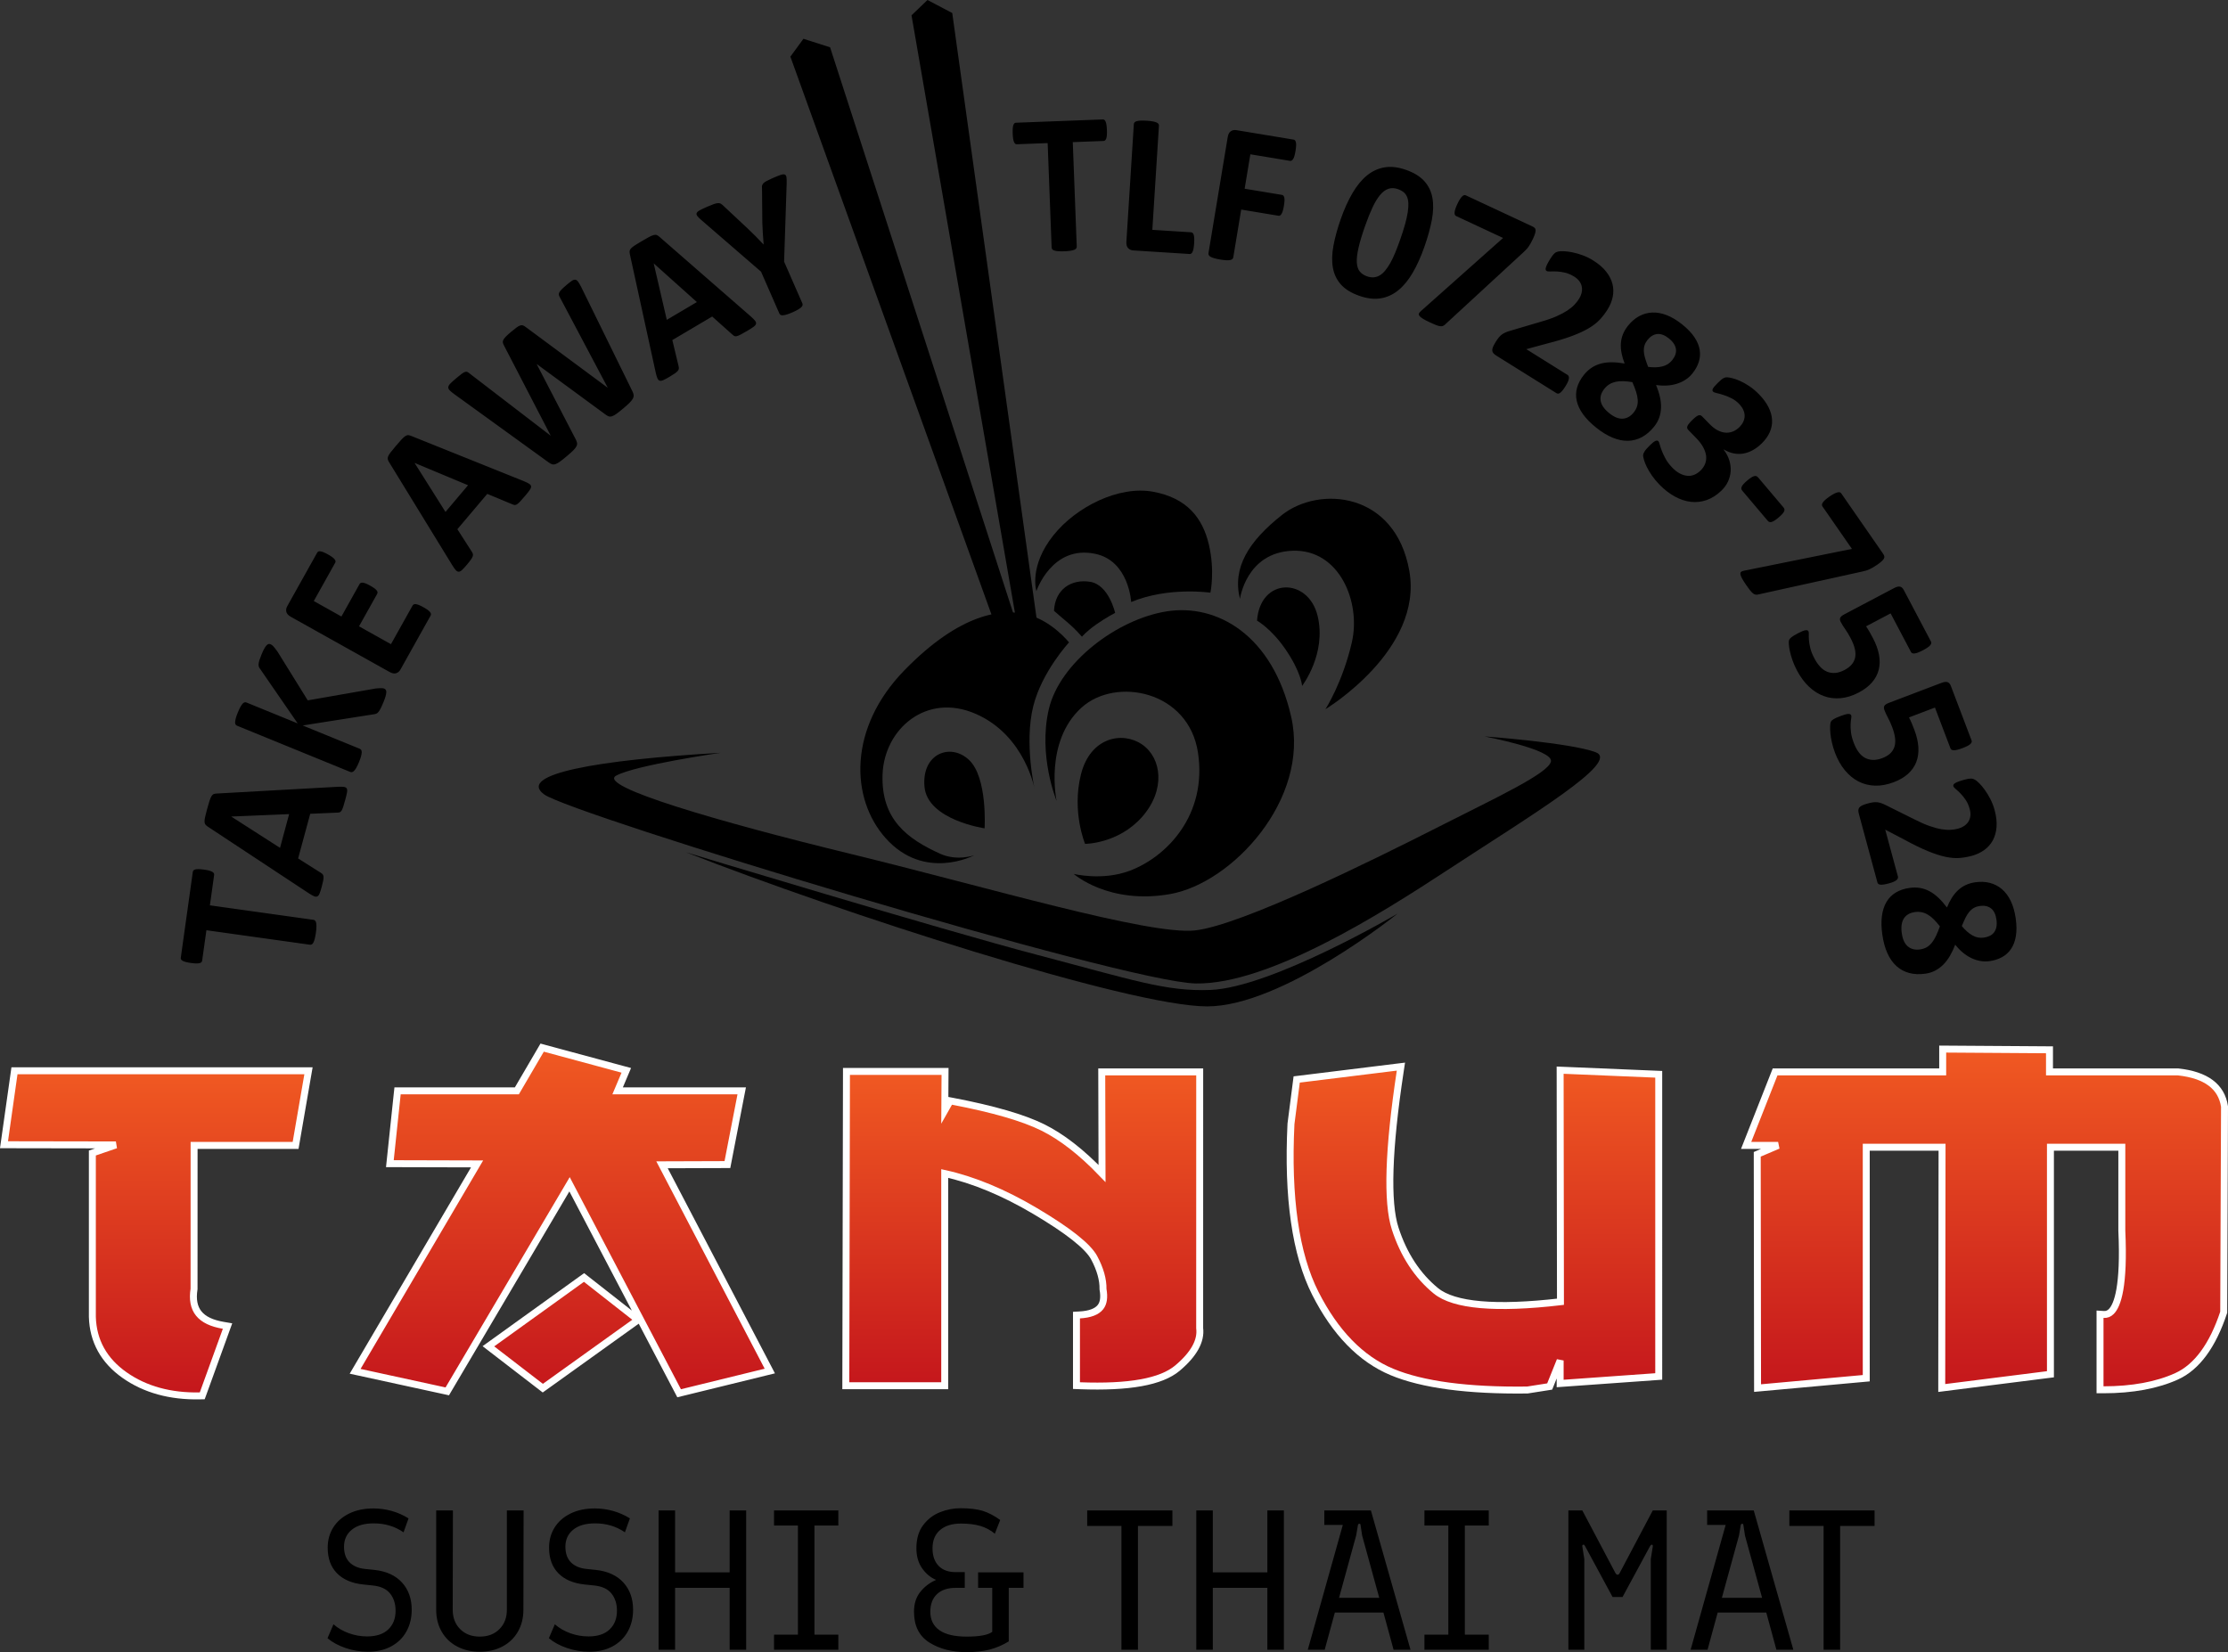
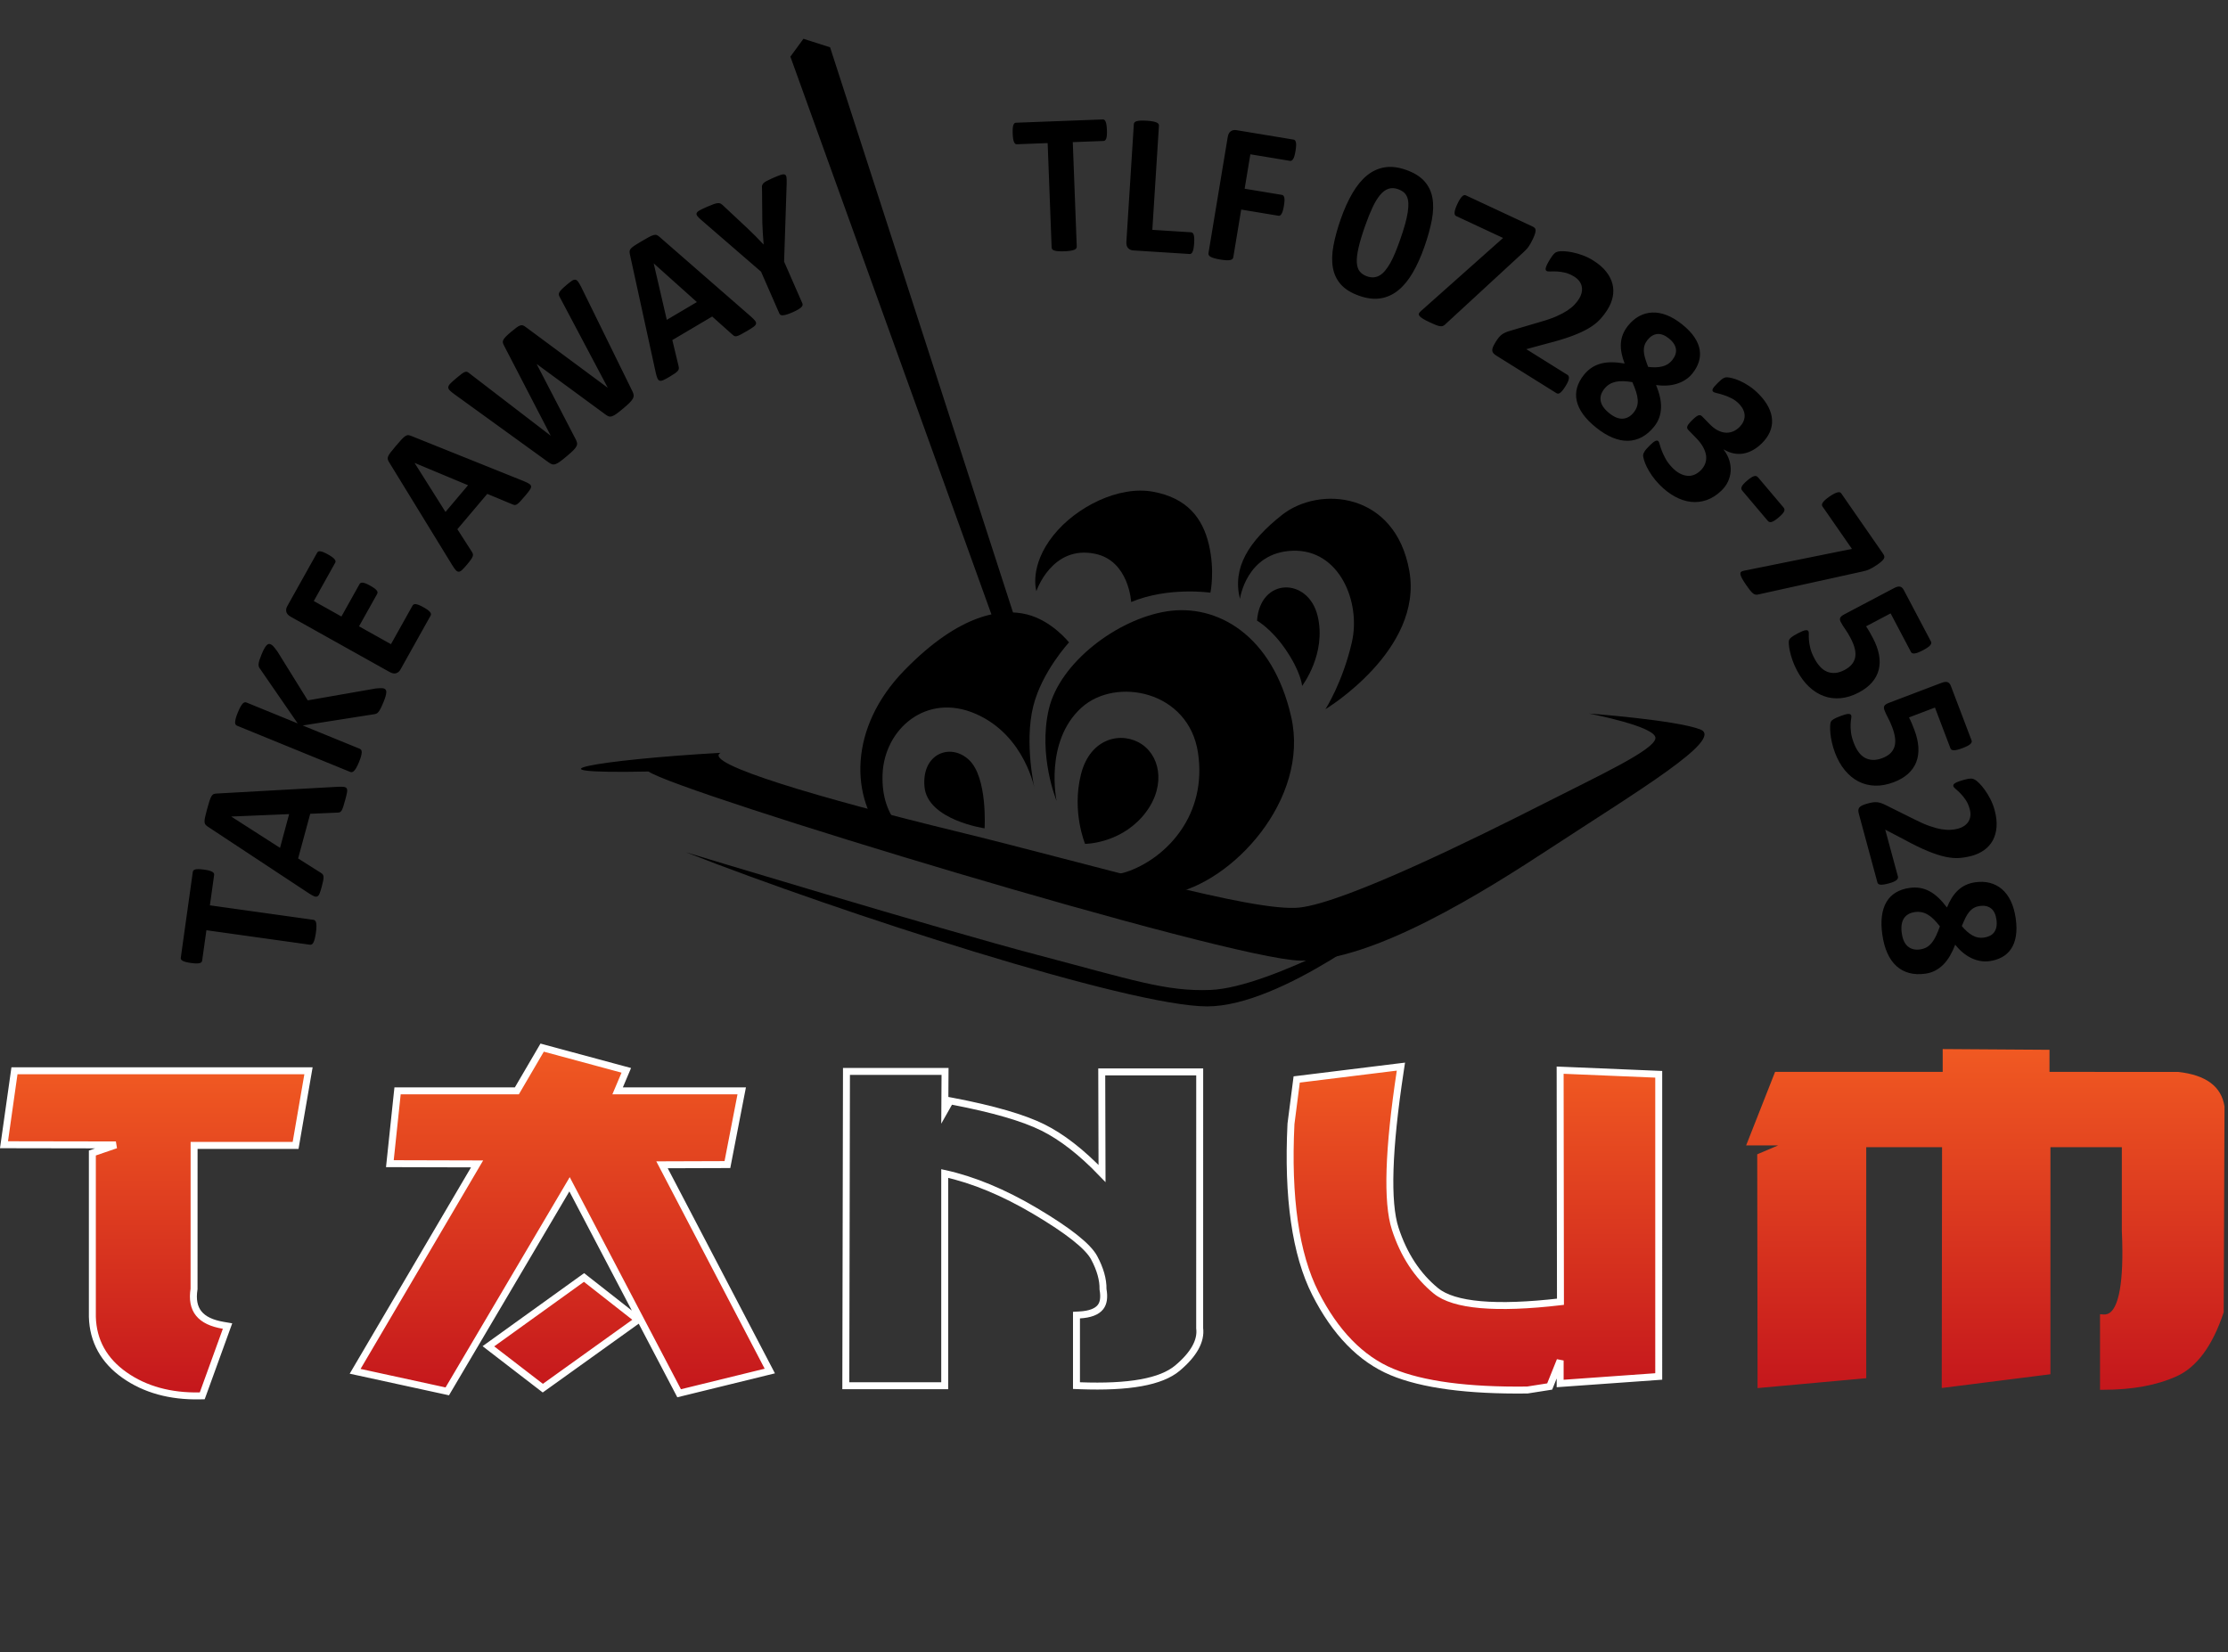
<svg xmlns="http://www.w3.org/2000/svg" xmlns:xlink="http://www.w3.org/1999/xlink" version="1.1" x="0px" y="0px" width="192.284px" height="142.61px" viewBox="0 0 192.284 142.61" style="enable-background:new 0 0 192.284 142.61;" xml:space="preserve">
  <rect x="0" y="0" width="192.284" height="142.61" fill="#333333" stroke="none" />
  <style type="text/css">
	.st0{clip-path:url(#SVGID_6_);fill:url(#SVGID_7_);}
	.st1{fill:none;stroke:#FFFFFF;stroke-width:0.6;stroke-linecap:round;}
	.st2{clip-path:url(#SVGID_8_);fill:url(#SVGID_9_);}
	.st3{clip-path:url(#SVGID_10_);fill:url(#SVGID_11_);}
	.st4{clip-path:url(#SVGID_12_);fill:url(#SVGID_13_);}
	.st5{clip-path:url(#SVGID_14_);fill:url(#SVGID_15_);}
	.st6{clip-path:url(#SVGID_17_);fill:url(#SVGID_18_);}
	.st7{clip-path:url(#SVGID_20_);fill:url(#SVGID_21_);}
	.st8{clip-path:url(#SVGID_23_);fill:url(#SVGID_24_);}
	.st9{clip-path:url(#SVGID_26_);fill:url(#SVGID_27_);}
	.st10{clip-path:url(#SVGID_29_);fill:url(#SVGID_30_);}
</style>
  <defs>
</defs>
  <g>
-     <path d="M157.384,142.404h1.426v-10.687h2.972v-1.34h-7.354v1.34h2.956V142.404z M148.604,137.92l1.477-5.378l0.155-0.911   c0.023-0.069,0.063-0.103,0.12-0.103c0.069,0,0.103,0.034,0.103,0.103l0.138,0.911l1.477,5.378H148.604z M153.311,142.404h1.461   l-3.419-12.027h-4.021v1.254h1.598l-3.024,10.773h1.461l0.876-3.213h4.192L153.311,142.404z M135.357,142.404h1.374v-7.835   l-0.172-1.082c-0.011-0.046-0.006-0.083,0.017-0.112c0.023-0.028,0.052-0.043,0.086-0.043c0.046,0,0.086,0.035,0.121,0.103   l2.388,4.416h0.859l2.388-4.416c0.057-0.068,0.103-0.103,0.138-0.103c0.057,0,0.086,0.04,0.086,0.12v0.035l-0.172,1.082v7.835   h1.374v-12.027h-1.202l-2.853,5.395c-0.045,0.103-0.109,0.155-0.189,0.155c-0.068,0-0.131-0.052-0.189-0.155l-2.852-5.395h-1.202   V142.404z M122.934,142.404h5.55v-1.306h-2.062v-9.415h2.062v-1.306h-5.55v1.306h2.062v9.415h-2.062V142.404z M115.564,137.92   l1.477-5.378l0.155-0.911c0.023-0.069,0.063-0.103,0.12-0.103c0.069,0,0.103,0.034,0.103,0.103l0.138,0.911l1.477,5.378H115.564z    M120.271,142.404h1.461l-3.419-12.027h-4.021v1.254h1.598l-3.024,10.773h1.46l0.877-3.213h4.192L120.271,142.404z    M103.244,142.404h1.426v-5.343h4.708v5.343h1.426v-12.027h-1.426v5.343h-4.708v-5.343h-1.426V142.404z M96.784,142.404h1.426   v-10.687h2.973v-1.34h-7.354v1.34h2.955V142.404z M83.434,142.61c0.756,0,1.418-0.074,1.985-0.223s1.113-0.384,1.64-0.704v-4.622   h1.272v-1.341h-3.918v1.341h1.22v3.797c-0.366,0.275-1.099,0.412-2.199,0.412c-1.042,0-1.827-0.183-2.354-0.55   c-0.527-0.366-0.79-0.899-0.79-1.598c0-0.652,0.191-1.159,0.575-1.52c0.384-0.361,0.92-0.541,1.607-0.541h0.79v-1.358h-0.79   c-0.63,0-1.12-0.18-1.469-0.541c-0.35-0.361-0.524-0.868-0.524-1.521c0-0.675,0.217-1.199,0.653-1.572   c0.435-0.372,1.036-0.558,1.804-0.558c0.641,0,1.197,0.069,1.666,0.206c0.47,0.138,0.888,0.361,1.255,0.67l0.464-1.185   c-0.527-0.378-1.034-0.642-1.521-0.791c-0.487-0.148-1.125-0.223-1.916-0.223c-0.596,0-1.183,0.115-1.761,0.344   c-0.578,0.229-1.062,0.601-1.452,1.116c-0.389,0.516-0.584,1.18-0.584,1.993c0,0.688,0.166,1.266,0.498,1.736   s0.733,0.802,1.203,0.996c-0.55,0.241-1.005,0.588-1.366,1.04c-0.361,0.453-0.541,1.022-0.541,1.709c0,1.215,0.441,2.1,1.323,2.655   C81.086,142.333,82.163,142.61,83.434,142.61 M66.802,142.404h5.55v-1.306H70.29v-9.415h2.062v-1.306h-5.55v1.306h2.062v9.415   h-2.062V142.404z M56.837,142.404h1.426v-5.343h4.708v5.343h1.426v-12.027h-1.426v5.343h-4.708v-5.343h-1.426V142.404z    M50.858,142.576c0.767,0,1.437-0.155,2.01-0.464c0.573-0.309,1.011-0.739,1.315-1.289c0.303-0.549,0.455-1.174,0.455-1.872   c0-0.951-0.278-1.733-0.833-2.346c-0.556-0.612-1.344-0.976-2.363-1.091l-0.825-0.086c-0.573-0.057-1.019-0.246-1.34-0.567   c-0.321-0.32-0.481-0.773-0.481-1.357c0-0.607,0.223-1.094,0.67-1.46c0.447-0.367,1.077-0.55,1.89-0.55   c0.974,0,1.833,0.257,2.577,0.773l0.43-1.203c-0.458-0.286-0.945-0.501-1.46-0.644c-0.516-0.143-1.037-0.215-1.564-0.215   c-0.802,0-1.501,0.146-2.096,0.438c-0.596,0.292-1.054,0.693-1.375,1.203c-0.321,0.51-0.481,1.091-0.481,1.744   c0,0.928,0.266,1.664,0.799,2.208c0.533,0.544,1.286,0.867,2.26,0.971l0.824,0.085c0.688,0.069,1.188,0.301,1.504,0.696   c0.315,0.396,0.472,0.891,0.472,1.487c0,0.676-0.212,1.214-0.636,1.615c-0.423,0.401-1.03,0.601-1.821,0.601   c-0.538,0-1.062-0.092-1.572-0.275c-0.51-0.183-0.954-0.441-1.332-0.773l-0.515,1.203c0.424,0.355,0.948,0.638,1.572,0.85   S50.205,142.576,50.858,142.576 M41.408,142.576c0.733,0,1.386-0.152,1.959-0.455c0.572-0.304,1.016-0.731,1.331-1.28   c0.315-0.55,0.473-1.18,0.473-1.89l0.017-8.574h-1.443v8.574c0,0.687-0.215,1.245-0.645,1.675   c-0.429,0.429-0.993,0.644-1.692,0.644s-1.263-0.215-1.692-0.644c-0.43-0.43-0.645-0.988-0.645-1.675l0.017-8.574h-1.443v8.574   c0,0.71,0.158,1.34,0.473,1.89c0.315,0.549,0.758,0.976,1.331,1.28C40.022,142.424,40.675,142.576,41.408,142.576 M31.752,142.576   c0.767,0,1.437-0.155,2.01-0.464c0.573-0.309,1.011-0.739,1.315-1.289c0.303-0.549,0.455-1.174,0.455-1.872   c0-0.951-0.278-1.733-0.833-2.346c-0.556-0.612-1.343-0.976-2.363-1.091l-0.825-0.086c-0.572-0.057-1.019-0.246-1.34-0.567   c-0.321-0.32-0.481-0.773-0.481-1.357c0-0.607,0.224-1.094,0.67-1.46c0.447-0.367,1.077-0.55,1.89-0.55   c0.974,0,1.833,0.257,2.578,0.773l0.429-1.203c-0.458-0.286-0.945-0.501-1.46-0.644c-0.516-0.143-1.037-0.215-1.564-0.215   c-0.802,0-1.501,0.146-2.096,0.438c-0.596,0.292-1.054,0.693-1.375,1.203c-0.32,0.51-0.481,1.091-0.481,1.744   c0,0.928,0.267,1.664,0.799,2.208c0.533,0.544,1.286,0.867,2.26,0.971l0.824,0.085c0.688,0.069,1.189,0.301,1.504,0.696   c0.315,0.396,0.472,0.891,0.472,1.487c0,0.676-0.212,1.214-0.635,1.615c-0.424,0.401-1.031,0.601-1.822,0.601   c-0.538,0-1.062-0.092-1.572-0.275s-0.953-0.441-1.331-0.773l-0.516,1.203c0.424,0.355,0.948,0.638,1.572,0.85   C30.46,142.47,31.099,142.576,31.752,142.576" />
    <path d="M91.187,69.13c0,0-1.085-5.109,2.146-8.046c2.95-2.683,9.253-1.476,10.058,3.889c0.804,5.364-2.682,8.985-5.901,10.192   c-2.359,0.885-4.828,0.268-4.828,0.268s3.009,2.672,8.315,1.743c5.364-0.938,12.069-8.18,10.46-15.288   c-1.609-7.107-6.437-9.79-10.728-9.119c-4.292,0.67-9.254,4.425-10.193,8.449C89.578,65.241,91.187,69.13,91.187,69.13" />
    <path d="M107.012,51.696c0,0,0.536-4.023,4.56-4.157c4.023-0.134,5.9,4.425,5.096,7.912c-0.805,3.487-2.28,5.767-2.28,5.767   s8.449-5.096,7.242-11.936c-1.207-6.839-7.779-7.376-10.997-4.828C107.745,46.741,106.341,49.014,107.012,51.696" />
    <path d="M97.624,51.965c0,0-0.182-3.535-3.084-4.157c-3.755-0.805-5.097,3.218-5.097,3.218s-0.67-2.145,1.476-4.828   c1.963-2.453,5.632-4.291,8.583-3.755c2.95,0.537,4.291,2.28,4.827,4.56c0.537,2.28,0.134,4.157,0.134,4.157   S100.843,50.624,97.624,51.965" />
    <path d="M89.31,68.192c0,0-0.805-4.694-5.096-6.571c-4.291-1.878-7.912,1.341-8.046,5.23c-0.135,3.889,2.143,5.558,4.961,6.839   c1.476,0.671,2.951,0.134,2.951,0.134s-4.292,2.28-7.644-1.475c-3.074-3.442-3.219-9.521,1.609-14.483   c4.828-4.962,8.449-5.365,10.594-4.828c2.146,0.536,3.621,2.414,3.621,2.414s-2.341,2.526-3.084,5.498   C88.371,64.169,89.31,68.192,89.31,68.192" />
    <path d="M108.487,53.574c0,0,1.207,0.671,2.414,2.414c1.401,2.024,1.475,3.218,1.475,3.218s2.126-2.764,1.341-6.034   C112.913,49.819,108.755,49.819,108.487,53.574" />
-     <path d="M90.964,52.725c0,0,0.715,0.626,1.251,1.073c0.537,0.447,1.163,1.162,1.163,1.162s0.357-0.447,1.251-1.073   c0.895-0.625,1.61-0.983,1.61-0.983s-0.537-2.414-2.146-2.682C92.484,49.954,91.053,50.847,90.964,52.725" />
    <path d="M93.646,72.841c0,0-1.162-2.771-0.358-5.99c0.805-3.218,3.576-3.755,5.275-2.593c1.699,1.163,2.056,3.934,0,6.259   C96.507,72.841,93.646,72.841,93.646,72.841" />
    <path d="M84.974,71.5c0,0,0.268-4.381-1.341-5.901c-1.609-1.519-4.113-0.536-3.845,2.325C80.057,70.785,84.974,71.5,84.974,71.5" />
-     <path d="M62.189,64.982c0,0-7.357,1.059-9.015,1.973c-1.659,0.915,8.807,3.969,20.329,6.774   c11.521,2.805,25.665,7.017,29.631,6.583c3.966-0.433,15.316-6.043,21.112-8.987c4.786-2.431,9.455-4.589,9.608-5.614   c0.151-1.024-5.735-2.145-5.735-2.145s7.417,0.545,9.596,1.365s-5.534,5.413-12.906,10.246c-5.616,3.682-15.332,9.819-21.602,9.714   c-6.239-0.104-53.868-14.58-56.248-16.322C44.58,66.827,51.594,65.584,62.189,64.982" />
+     <path d="M62.189,64.982c-1.659,0.915,8.807,3.969,20.329,6.774   c11.521,2.805,25.665,7.017,29.631,6.583c3.966-0.433,15.316-6.043,21.112-8.987c4.786-2.431,9.455-4.589,9.608-5.614   c0.151-1.024-5.735-2.145-5.735-2.145s7.417,0.545,9.596,1.365s-5.534,5.413-12.906,10.246c-5.616,3.682-15.332,9.819-21.602,9.714   c-6.239-0.104-53.868-14.58-56.248-16.322C44.58,66.827,51.594,65.584,62.189,64.982" />
    <path d="M59.217,73.573c0,0,21.96,6.659,30.249,8.836c8.29,2.177,11.16,3.193,14.999,3.041c5.297-0.209,16.148-6.587,16.148-6.587   s-9.923,8.006-16.43,8.007C97.494,86.872,72.513,78.785,59.217,73.573" />
  </g>
  <polygon points="69.34,3.348 68.213,4.889 87.239,57.681 88.537,58.026 88.956,57.597 71.64,4.084 " />
-   <polygon points="80.045,0 78.667,1.322 88.237,56.616 89.455,57.181 89.942,56.831 82.182,1.124 " />
  <g>
    <defs>
      <path id="SVGID_5_" d="M26.268,92.426H1.508h-0.26l-0.037,0.258l-0.818,5.785l-0.047,0.342H0.69    c3.104,0.006,6.207,0.011,9.31,0.017c-0.609,0.208-1.217,0.417-1.826,0.627l-0.203,0.069v0.214v13.927    c0.057,2.085,0.995,3.777,2.787,5.037c1.763,1.239,3.946,1.841,6.491,1.788l0.206-0.005l0.07-0.193l1.991-5.493l0.122-0.338    l-0.355-0.06c-2.015-0.338-2.82-1.337-2.535-3.143c0.001-4.13,0.003-8.259,0.004-12.388h8.507h0.253l0.043-0.249l1.009-5.843    l0.061-0.352H26.268z" />
    </defs>
    <clipPath id="SVGID_6_">
      <use xlink:href="#SVGID_5_" style="overflow:visible;" />
    </clipPath>
    <linearGradient id="SVGID_7_" gradientUnits="userSpaceOnUse" x1="-261.222" y1="358.068" x2="-260.222" y2="358.068" gradientTransform="matrix(0 -28.666 -28.666 0 10278.025 -7367.521)">
      <stop offset="0" style="stop-color:#C4161C" />
      <stop offset="1" style="stop-color:#F15A22" />
    </linearGradient>
    <rect x="0.346" y="92.426" class="st0" width="26.279" height="28.117" />
  </g>
  <g>
    <path class="st1" d="M0.69,98.812c3.103,0.005,6.207,0.011,9.31,0.016c-0.609,0.209-1.217,0.418-1.826,0.627l-0.203,0.07v0.214   v13.927c0.057,2.085,0.995,3.777,2.786,5.036c1.763,1.24,3.947,1.841,6.492,1.788l0.205-0.004l0.071-0.193l1.99-5.493l0.123-0.338   l-0.355-0.06c-2.014-0.338-2.82-1.337-2.535-3.144c0.001-4.129,0.002-8.258,0.004-12.388h8.507h0.253l0.043-0.249l1.009-5.843   l0.061-0.351h-0.357H1.509H1.248l-0.036,0.258L0.393,98.47l-0.048,0.341L0.69,98.812z" />
  </g>
  <g>
    <defs>
      <path id="SVGID_4_" d="M50.222,110.403l-7.745,5.57l-0.327,0.235l0.319,0.246l4.2,3.233l0.176,0.136l0.182-0.13l7.716-5.531    l0.325-0.233l-0.314-0.247l-4.172-3.272l-0.178-0.14L50.222,110.403z M46.675,90.627c-0.689,1.178-1.379,2.355-2.067,3.533H34.581    h-0.27l-0.028,0.268l-0.601,5.688l-0.035,0.331l0.333,0.001c2.398,0.005,4.797,0.011,7.194,0.018    c-3.438,5.849-6.876,11.697-10.315,17.546l-0.209,0.357l0.404,0.089l7.335,1.596l0.212,0.046l0.111-0.186    c3.48-5.896,6.961-11.793,10.442-17.69c3.116,5.945,6.232,11.888,9.349,17.832l0.109,0.209l0.227-0.057l7.226-1.772l0.372-0.091    l-0.177-0.339c-3.041-5.821-6.082-11.642-9.124-17.463c1.799-0.006,3.597-0.012,5.396-0.018l0.247-0.001l0.046-0.242l1.119-5.765    l0.069-0.357h-0.364H53.303c0.206-0.485,0.41-0.969,0.615-1.453l0.134-0.317L53.72,92.3l-6.708-1.811l-0.222-0.06L46.675,90.627z" />
    </defs>
    <clipPath id="SVGID_8_">
      <use xlink:href="#SVGID_4_" style="overflow:visible;" />
    </clipPath>
    <linearGradient id="SVGID_9_" gradientUnits="userSpaceOnUse" x1="-261.702" y1="358.51" x2="-260.702" y2="358.51" gradientTransform="matrix(0 -30.532 -30.532 0 10994.518 -7869.637)">
      <stop offset="0" style="stop-color:#C4161C" />
      <stop offset="1" style="stop-color:#F15A22" />
    </linearGradient>
    <rect x="30.65" y="90.429" class="st2" width="35.787" height="29.836" />
  </g>
  <g>
    <path class="st1" d="M42.469,116.454l4.199,3.233l0.177,0.136l0.181-0.129l7.717-5.532l0.325-0.233l-0.314-0.247l-4.172-3.272   l-0.178-0.139l-0.183,0.131l-7.744,5.571l-0.327,0.235L42.469,116.454z M44.607,94.16H34.581h-0.27l-0.029,0.269l-0.6,5.687   l-0.035,0.331h0.333c2.398,0.007,4.796,0.013,7.194,0.019c-3.438,5.849-6.877,11.697-10.315,17.546l-0.21,0.357l0.405,0.088   l7.335,1.597l0.212,0.047l0.11-0.187c3.481-5.896,6.962-11.793,10.443-17.689c3.116,5.944,6.232,11.888,9.348,17.831l0.109,0.208   l0.228-0.056l7.226-1.772l0.372-0.091l-0.177-0.339c-3.042-5.821-6.083-11.642-9.125-17.463c1.799-0.006,3.598-0.012,5.397-0.018   h0.246l0.047-0.243l1.118-5.765l0.07-0.357h-0.364H53.303c0.205-0.484,0.41-0.969,0.615-1.453l0.134-0.317l-0.332-0.089   l-6.709-1.812l-0.221-0.06l-0.116,0.198C45.985,91.805,45.296,92.982,44.607,94.16z" />
  </g>
  <g>
    <defs>
      <path id="SVGID_3_" d="M81.259,92.484h-7.907h-0.3l-0.001,0.3l-0.054,26.529l-0.001,0.3h0.301h7.935h0.3v-0.299v-18.018    c2.469,0.539,5.098,1.632,7.823,3.248c2.838,1.684,4.544,3.035,5.069,4.014c0.528,0.981,0.786,1.898,0.77,2.725    c0.123,0.703,0.048,1.201-0.22,1.542c-0.313,0.399-0.914,0.627-1.788,0.676l-0.284,0.017v0.283v5.513v0.288l0.289,0.011    c4.262,0.16,7.019-0.337,8.426-1.521c1.413-1.188,2.059-2.349,1.918-3.452l0.003-21.816v-0.3h-0.3h-7.853h-0.302l0.001,0.301    c0.008,2.823,0.016,5.646,0.024,8.471c-1.78-1.856-3.484-3.171-5.113-3.978c-1.68-0.834-4.297-1.593-7.78-2.257l-0.211-0.04    l-0.106,0.187c-0.119,0.211-0.239,0.422-0.359,0.633c0.007-1.018,0.014-2.036,0.02-3.054l0.003-0.303H81.259z" />
    </defs>
    <clipPath id="SVGID_10_">
      <use xlink:href="#SVGID_3_" style="overflow:visible;" />
    </clipPath>
    <linearGradient id="SVGID_11_" gradientUnits="userSpaceOnUse" x1="-260.965" y1="357.667" x2="-259.965" y2="357.667" gradientTransform="matrix(0 -27.757 -27.757 0 10016.256 -7123.761)">
      <stop offset="0" style="stop-color:#C4161C" />
      <stop offset="1" style="stop-color:#F15A22" />
    </linearGradient>
-     <rect x="72.996" y="92.484" class="st3" width="30.68" height="27.289" />
  </g>
  <g>
    <path class="st1" d="M73.297,119.614h7.935h0.3v-0.3v-18.018c2.468,0.541,5.098,1.633,7.823,3.249   c2.838,1.684,4.544,3.035,5.07,4.013c0.527,0.981,0.785,1.898,0.769,2.725c0.123,0.703,0.048,1.202-0.22,1.543   c-0.313,0.399-0.914,0.626-1.788,0.676l-0.283,0.016v0.284v5.512v0.289l0.289,0.011c4.261,0.16,7.017-0.338,8.426-1.521   c1.412-1.188,2.058-2.349,1.917-3.452l0.003-21.816v-0.3h-0.3h-7.853h-0.301l0.001,0.3c0.008,2.824,0.016,5.647,0.024,8.471   c-1.781-1.855-3.484-3.17-5.113-3.978c-1.68-0.833-4.298-1.592-7.781-2.256l-0.211-0.04l-0.106,0.187   c-0.119,0.211-0.239,0.422-0.358,0.633c0.006-1.018,0.013-2.036,0.019-3.054l0.002-0.302h-0.302h-7.907h-0.3v0.299l-0.055,26.528   l-0.001,0.301H73.297z" />
  </g>
  <g>
    <defs>
      <path id="SVGID_2_" d="M120.511,92.117l-8.371,1.033l-0.231,0.028l-0.03,0.231l-0.464,3.603    c-0.313,6.345,0.396,11.258,2.103,14.626c1.715,3.387,3.936,5.669,6.6,6.784c2.635,1.101,6.57,1.626,11.695,1.561l1.761-0.276    l0.169-0.026l0.063-0.159c0.28-0.695,0.559-1.391,0.839-2.087v1.664v0.322l0.322-0.023l7.908-0.564l0.278-0.021v-0.279V93.018    v-0.287l-0.287-0.012l-7.908-0.332l-0.313-0.012v0.313c0.009,6.559,0.018,13.118,0.027,19.677    c-5.573,0.648-9.188,0.332-10.744-0.939c-1.602-1.307-2.785-3.114-3.518-5.372c-0.736-2.268-0.59-6.842,0.435-13.594l0.058-0.391    L120.511,92.117z" />
    </defs>
    <clipPath id="SVGID_12_">
      <use xlink:href="#SVGID_2_" style="overflow:visible;" />
    </clipPath>
    <linearGradient id="SVGID_13_" gradientUnits="userSpaceOnUse" x1="-261.195" y1="357.942" x2="-260.195" y2="357.942" gradientTransform="matrix(0 -28.566 -28.566 0 10352.193 -7341.058)">
      <stop offset="0" style="stop-color:#C4161C" />
      <stop offset="1" style="stop-color:#F15A22" />
    </linearGradient>
    <rect x="111.102" y="92.069" class="st4" width="32.051" height="27.979" />
  </g>
  <g>
    <path class="st1" d="M111.879,93.409l-0.464,3.603c-0.312,6.344,0.396,11.258,2.103,14.627c1.716,3.387,3.936,5.669,6.601,6.783   c2.634,1.101,6.568,1.627,11.695,1.561l1.761-0.276l0.168-0.027l0.063-0.157c0.28-0.696,0.56-1.392,0.84-2.088v1.664v0.322   l0.321-0.023l7.908-0.564l0.279-0.02v-0.28V93.019v-0.288l-0.288-0.012l-7.908-0.331l-0.313-0.013l0.001,0.313   c0.009,6.56,0.018,13.119,0.027,19.678c-5.574,0.647-9.189,0.331-10.745-0.94c-1.601-1.307-2.785-3.114-3.517-5.372   c-0.737-2.268-0.591-6.842,0.434-13.594l0.059-0.391l-0.393,0.048l-8.371,1.033l-0.231,0.028L111.879,93.409z" />
  </g>
  <g>
    <defs>
      <path id="SVGID_1_" d="M167.661,90.856v1.668H153.4h-0.204l-0.075,0.19l-2.262,5.746l-0.162,0.41h0.441h2.32    c-0.54,0.23-1.08,0.46-1.62,0.689l-0.183,0.079v0.198l0.028,19.653v0.328l0.327-0.03l8.78-0.798l0.273-0.025v-0.274V99.026h6.543    c-0.009,6.814-0.018,13.628-0.027,20.442l-0.001,0.341l0.339-0.042l8.78-1.111l0.262-0.033v-0.264V99.026h6.162v7.199    c0.222,4.814-0.375,6.455-0.915,6.987c-0.186,0.184-0.399,0.266-0.648,0.251l-0.319-0.019v0.318v5.902v0.3h0.301    c2.485,0,4.61-0.392,6.313-1.166c1.745-0.792,3.111-2.652,4.06-5.526l0.07-17.759c-0.261-1.736-1.607-2.725-4.003-2.987    c-3.701-0.001-7.401-0.002-11.102-0.002v-1.609v-0.298l-0.298-0.002l-8.618-0.058l-0.301-0.002V90.856z" />
    </defs>
    <clipPath id="SVGID_14_">
      <use xlink:href="#SVGID_1_" style="overflow:visible;" />
    </clipPath>
    <linearGradient id="SVGID_15_" gradientUnits="userSpaceOnUse" x1="-261.574" y1="358.256" x2="-260.574" y2="358.256" gradientTransform="matrix(0 -30.011 -30.011 0 10923.097 -7729.934)">
      <stop offset="0" style="stop-color:#C4161C" />
      <stop offset="1" style="stop-color:#F15A22" />
    </linearGradient>
    <rect x="150.697" y="90.555" class="st5" width="41.286" height="29.409" />
  </g>
  <g>
-     <path class="st1" d="M167.661,92.524h-14.26h-0.204l-0.075,0.19l-2.263,5.746l-0.162,0.41h0.441h2.32   c-0.54,0.23-1.08,0.46-1.62,0.69l-0.182,0.078v0.198l0.027,19.653l0.001,0.328l0.326-0.029l8.781-0.799l0.273-0.025v-0.274V99.026   h6.542c-0.009,6.814-0.018,13.628-0.027,20.443v0.341l0.338-0.043l8.78-1.11l0.263-0.033v-0.265V99.026h6.161v7.199   c0.222,4.814-0.375,6.456-0.914,6.987c-0.187,0.184-0.399,0.266-0.649,0.251l-0.318-0.02v0.319v5.902v0.3h0.3   c2.485,0,4.61-0.392,6.314-1.166c1.744-0.792,3.11-2.652,4.06-5.526l0.07-17.759c-0.262-1.735-1.608-2.725-4.003-2.987   c-3.701-0.001-7.402-0.001-11.103-0.002v-1.609v-0.298l-0.298-0.002l-8.617-0.058l-0.302-0.002v0.302V92.524z" />
    <path d="M164.656,81.697c-0.276-0.23-0.452-0.611-0.526-1.142c-0.076-0.543-0.016-0.968,0.179-1.275   c0.196-0.307,0.517-0.491,0.963-0.553c0.2-0.028,0.391-0.023,0.574,0.015s0.362,0.108,0.536,0.211   c0.175,0.103,0.347,0.239,0.516,0.409c0.17,0.17,0.343,0.37,0.521,0.6c-0.108,0.308-0.219,0.581-0.331,0.818   c-0.113,0.237-0.236,0.438-0.37,0.603c-0.134,0.166-0.284,0.295-0.448,0.387c-0.165,0.092-0.353,0.153-0.564,0.183   C165.283,82.012,164.933,81.926,164.656,81.697 M170.228,80.743c-0.31-0.175-0.616-0.444-0.916-0.806   c0.112-0.281,0.22-0.526,0.325-0.734c0.105-0.208,0.217-0.382,0.338-0.52c0.12-0.139,0.253-0.248,0.4-0.326   c0.146-0.079,0.31-0.131,0.493-0.156c0.389-0.055,0.708,0.014,0.96,0.206c0.251,0.191,0.408,0.515,0.472,0.971   c0.033,0.233,0.032,0.44-0.001,0.619c-0.033,0.179-0.097,0.334-0.192,0.466c-0.095,0.133-0.219,0.237-0.372,0.314   c-0.152,0.076-0.328,0.129-0.528,0.157C170.864,80.982,170.538,80.918,170.228,80.743 M167.01,83.783   c0.255-0.133,0.489-0.305,0.701-0.517c0.212-0.213,0.403-0.463,0.572-0.753c0.169-0.289,0.322-0.612,0.458-0.969   c0.205,0.259,0.425,0.486,0.659,0.68c0.234,0.194,0.476,0.351,0.726,0.471c0.249,0.12,0.507,0.204,0.773,0.253   c0.266,0.049,0.533,0.054,0.802,0.017c0.405-0.057,0.766-0.173,1.083-0.347c0.316-0.174,0.576-0.411,0.778-0.711   c0.203-0.299,0.341-0.666,0.414-1.099c0.074-0.434,0.07-0.941-0.011-1.522c-0.083-0.586-0.226-1.091-0.431-1.516   c-0.205-0.425-0.461-0.767-0.768-1.026c-0.307-0.259-0.653-0.437-1.036-0.535c-0.384-0.099-0.799-0.117-1.244-0.055   c-0.309,0.043-0.589,0.124-0.84,0.242c-0.251,0.119-0.476,0.272-0.674,0.46c-0.198,0.188-0.374,0.406-0.529,0.655   c-0.154,0.248-0.292,0.522-0.413,0.821c-0.237-0.315-0.478-0.59-0.723-0.824c-0.245-0.234-0.499-0.423-0.76-0.566   c-0.262-0.143-0.538-0.24-0.827-0.291c-0.29-0.051-0.592-0.054-0.906-0.01c-0.463,0.065-0.862,0.198-1.198,0.4   c-0.336,0.202-0.604,0.472-0.804,0.81c-0.2,0.337-0.332,0.74-0.394,1.208c-0.063,0.468-0.053,1.001,0.031,1.598   c0.087,0.624,0.234,1.165,0.441,1.623c0.207,0.458,0.469,0.83,0.785,1.115c0.317,0.284,0.684,0.482,1.101,0.593   c0.417,0.11,0.877,0.13,1.38,0.06C166.47,84.004,166.755,83.915,167.01,83.783 M163.407,76.123c0.11-0.047,0.196-0.096,0.257-0.146   c0.061-0.051,0.102-0.103,0.123-0.157s0.025-0.108,0.01-0.161l-1.095-4.046l1.619,0.848c0.793,0.432,1.476,0.767,2.051,1.003   s1.086,0.401,1.533,0.496c0.447,0.095,0.849,0.128,1.205,0.1c0.357-0.029,0.711-0.09,1.062-0.185   c0.401-0.109,0.758-0.275,1.071-0.499c0.312-0.223,0.56-0.502,0.742-0.835c0.181-0.333,0.289-0.718,0.323-1.156   c0.034-0.438-0.021-0.924-0.166-1.458c-0.091-0.339-0.213-0.655-0.364-0.949s-0.311-0.557-0.478-0.79   c-0.168-0.233-0.327-0.424-0.478-0.573c-0.151-0.15-0.269-0.248-0.354-0.296c-0.084-0.049-0.154-0.079-0.209-0.093   c-0.054-0.014-0.115-0.02-0.184-0.018c-0.068,0.001-0.146,0.01-0.235,0.025c-0.088,0.016-0.197,0.041-0.325,0.075   c-0.189,0.051-0.347,0.101-0.475,0.15c-0.127,0.049-0.227,0.094-0.299,0.136c-0.072,0.042-0.12,0.085-0.144,0.129   c-0.024,0.043-0.03,0.089-0.017,0.136c0.018,0.069,0.087,0.153,0.207,0.251c0.119,0.098,0.255,0.225,0.407,0.379   c0.152,0.155,0.303,0.341,0.452,0.559c0.148,0.218,0.265,0.483,0.349,0.796c0.06,0.222,0.078,0.424,0.053,0.607   c-0.026,0.183-0.085,0.345-0.178,0.487c-0.093,0.141-0.214,0.262-0.364,0.362c-0.149,0.1-0.315,0.175-0.499,0.225   c-0.2,0.054-0.418,0.089-0.653,0.104s-0.501-0.002-0.798-0.052c-0.298-0.05-0.636-0.14-1.015-0.271   c-0.379-0.13-0.811-0.32-1.297-0.568l-2.485-1.235c-0.146-0.075-0.276-0.131-0.391-0.171c-0.116-0.04-0.231-0.067-0.345-0.081   c-0.115-0.015-0.239-0.012-0.375,0.007c-0.135,0.02-0.294,0.054-0.478,0.104c-0.195,0.053-0.35,0.108-0.466,0.165   s-0.199,0.12-0.249,0.19s-0.074,0.151-0.074,0.242c0.001,0.09,0.017,0.194,0.049,0.31l1.597,5.904   c0.014,0.052,0.042,0.096,0.085,0.13c0.042,0.034,0.102,0.054,0.182,0.061c0.079,0.007,0.178,0.002,0.296-0.016   c0.118-0.018,0.257-0.048,0.419-0.092C163.165,76.214,163.297,76.169,163.407,76.123 M164.673,66.794   c0.323-0.293,0.559-0.631,0.707-1.012c0.148-0.382,0.209-0.807,0.182-1.274c-0.026-0.468-0.142-0.971-0.346-1.509   c-0.074-0.194-0.148-0.379-0.22-0.554c-0.073-0.174-0.154-0.347-0.244-0.518l2.241-0.852l1.343,3.534   c0.039,0.103,0.142,0.153,0.308,0.152c0.166-0.002,0.411-0.064,0.734-0.187c0.162-0.062,0.298-0.121,0.409-0.178   c0.111-0.057,0.197-0.112,0.256-0.167c0.059-0.055,0.097-0.109,0.114-0.162c0.017-0.054,0.017-0.103-0.001-0.149l-1.79-4.71   c-0.067-0.175-0.162-0.283-0.287-0.327c-0.124-0.043-0.294-0.024-0.51,0.058l-4.545,1.728c-0.211,0.08-0.343,0.167-0.396,0.26   c-0.054,0.094-0.053,0.215,0.004,0.364c0.081,0.215,0.185,0.438,0.309,0.669c0.125,0.231,0.244,0.495,0.357,0.792   c0.142,0.374,0.228,0.705,0.257,0.993c0.029,0.288,0.005,0.54-0.073,0.758c-0.078,0.217-0.203,0.402-0.376,0.556   s-0.389,0.28-0.648,0.378c-0.302,0.115-0.578,0.167-0.829,0.157c-0.251-0.01-0.479-0.073-0.687-0.187   c-0.207-0.115-0.389-0.282-0.546-0.501c-0.157-0.218-0.292-0.476-0.405-0.773c-0.131-0.343-0.212-0.65-0.243-0.919   c-0.032-0.27-0.042-0.505-0.032-0.705c0.01-0.2,0.026-0.365,0.048-0.493c0.022-0.129,0.024-0.219,0.004-0.27   c-0.015-0.041-0.042-0.072-0.081-0.092c-0.039-0.02-0.095-0.03-0.168-0.028c-0.074,0.001-0.165,0.017-0.274,0.046   c-0.109,0.03-0.239,0.074-0.39,0.131c-0.14,0.053-0.26,0.102-0.361,0.146c-0.1,0.044-0.182,0.086-0.244,0.124   c-0.063,0.038-0.115,0.077-0.155,0.116c-0.041,0.039-0.073,0.088-0.097,0.147s-0.04,0.17-0.049,0.335   c-0.008,0.164-0.002,0.368,0.02,0.612c0.022,0.244,0.065,0.512,0.13,0.804c0.065,0.292,0.155,0.592,0.272,0.899   c0.222,0.584,0.505,1.084,0.849,1.502c0.344,0.417,0.733,0.738,1.167,0.963c0.434,0.225,0.909,0.346,1.425,0.364   c0.516,0.018,1.057-0.081,1.623-0.296C163.936,67.329,164.349,67.087,164.673,66.794 M161.56,58.905   c0.286-0.331,0.479-0.694,0.579-1.091c0.101-0.397,0.109-0.826,0.026-1.287c-0.084-0.461-0.26-0.946-0.528-1.455   c-0.097-0.184-0.193-0.358-0.286-0.523c-0.093-0.164-0.195-0.326-0.305-0.485l2.12-1.118l1.764,3.344   c0.052,0.097,0.16,0.135,0.324,0.113c0.165-0.022,0.4-0.114,0.706-0.275c0.153-0.081,0.281-0.156,0.385-0.226   c0.103-0.07,0.181-0.136,0.233-0.198c0.052-0.061,0.083-0.12,0.094-0.175c0.01-0.055,0.003-0.104-0.02-0.147l-2.351-4.457   c-0.087-0.165-0.195-0.261-0.324-0.289c-0.129-0.028-0.295,0.012-0.499,0.119l-4.301,2.27c-0.199,0.105-0.32,0.207-0.362,0.306   c-0.042,0.1-0.026,0.22,0.049,0.361c0.107,0.203,0.237,0.412,0.389,0.626c0.152,0.214,0.302,0.462,0.45,0.743   c0.187,0.354,0.312,0.672,0.377,0.954c0.064,0.282,0.07,0.536,0.02,0.761c-0.051,0.225-0.153,0.424-0.306,0.598   c-0.153,0.173-0.352,0.325-0.597,0.454c-0.286,0.151-0.554,0.236-0.804,0.257c-0.25,0.02-0.485-0.014-0.704-0.102   c-0.22-0.089-0.421-0.232-0.603-0.43c-0.183-0.198-0.349-0.438-0.497-0.719c-0.171-0.324-0.289-0.619-0.353-0.882   c-0.064-0.264-0.103-0.496-0.118-0.696c-0.014-0.2-0.018-0.365-0.012-0.495c0.007-0.131-0.003-0.22-0.029-0.268   c-0.02-0.039-0.051-0.066-0.092-0.082c-0.04-0.016-0.097-0.018-0.17-0.008c-0.073,0.011-0.161,0.037-0.266,0.08   c-0.105,0.043-0.228,0.102-0.371,0.177c-0.133,0.071-0.246,0.133-0.341,0.189c-0.094,0.056-0.17,0.107-0.227,0.153   c-0.058,0.046-0.104,0.091-0.14,0.134c-0.036,0.044-0.062,0.096-0.078,0.158c-0.017,0.061-0.019,0.174-0.007,0.338   c0.011,0.164,0.043,0.366,0.094,0.606c0.051,0.239,0.127,0.5,0.227,0.781c0.099,0.282,0.226,0.569,0.38,0.859   c0.291,0.553,0.633,1.015,1.025,1.388c0.392,0.372,0.817,0.644,1.276,0.814c0.458,0.17,0.944,0.232,1.458,0.187   c0.515-0.045,1.04-0.209,1.575-0.491C160.895,59.525,161.275,59.235,161.56,58.905 M162.405,48.439   c0.093-0.088,0.157-0.167,0.192-0.238c0.035-0.071,0.042-0.139,0.021-0.205c-0.021-0.066-0.059-0.139-0.115-0.22l-3.601-5.195   c-0.032-0.045-0.073-0.074-0.125-0.089c-0.052-0.014-0.12-0.01-0.203,0.011c-0.084,0.022-0.181,0.061-0.292,0.118   c-0.112,0.057-0.238,0.135-0.381,0.233c-0.284,0.198-0.475,0.365-0.573,0.503c-0.097,0.137-0.113,0.253-0.048,0.348l2.548,3.675   l-9.327,1.885c-0.106,0.02-0.184,0.051-0.236,0.093c-0.051,0.042-0.072,0.108-0.062,0.198c0.01,0.09,0.055,0.211,0.135,0.362   c0.08,0.151,0.203,0.346,0.368,0.585c0.122,0.175,0.228,0.32,0.318,0.435c0.089,0.114,0.172,0.202,0.246,0.264   c0.074,0.062,0.145,0.101,0.213,0.117c0.068,0.017,0.142,0.017,0.222,0.002l9.013-1.988c0.115-0.026,0.221-0.053,0.318-0.08   c0.097-0.028,0.195-0.064,0.294-0.109c0.098-0.045,0.202-0.098,0.31-0.16c0.108-0.061,0.231-0.14,0.368-0.235   C162.179,48.631,162.311,48.527,162.405,48.439 M153.803,44.385c0.079-0.085,0.134-0.162,0.166-0.232s0.043-0.132,0.035-0.186   c-0.008-0.054-0.033-0.107-0.075-0.157l-2.208-2.611c-0.089-0.105-0.203-0.137-0.343-0.097c-0.141,0.039-0.334,0.163-0.581,0.372   c-0.251,0.212-0.409,0.385-0.473,0.519c-0.065,0.133-0.053,0.252,0.036,0.357l2.208,2.611c0.085,0.1,0.197,0.131,0.337,0.091   c0.141-0.039,0.338-0.167,0.594-0.383C153.622,44.565,153.723,44.47,153.803,44.385 M149.131,41.567   c0.131-0.282,0.208-0.577,0.23-0.885c0.021-0.308-0.017-0.622-0.114-0.94c-0.098-0.319-0.26-0.627-0.487-0.926l0.018-0.018   c0.276,0.167,0.555,0.279,0.838,0.337c0.282,0.058,0.561,0.063,0.837,0.015c0.276-0.047,0.548-0.144,0.816-0.291   c0.268-0.147,0.523-0.339,0.767-0.577c0.314-0.306,0.547-0.631,0.699-0.975c0.152-0.344,0.219-0.696,0.2-1.058   c-0.018-0.361-0.12-0.728-0.307-1.101s-0.46-0.744-0.82-1.112c-0.276-0.282-0.557-0.519-0.844-0.71   c-0.287-0.19-0.558-0.342-0.812-0.453c-0.254-0.112-0.48-0.191-0.677-0.235c-0.197-0.045-0.334-0.068-0.412-0.069   c-0.077-0.001-0.141,0.006-0.191,0.02c-0.051,0.015-0.104,0.038-0.161,0.071c-0.057,0.033-0.121,0.08-0.193,0.143   c-0.072,0.062-0.16,0.144-0.263,0.245c-0.124,0.12-0.221,0.223-0.292,0.308c-0.071,0.084-0.119,0.154-0.145,0.21   s-0.035,0.103-0.026,0.141c0.008,0.037,0.028,0.072,0.059,0.103c0.046,0.047,0.15,0.088,0.314,0.124   c0.164,0.035,0.353,0.087,0.57,0.156c0.216,0.069,0.444,0.162,0.684,0.28c0.24,0.118,0.46,0.278,0.659,0.482   c0.176,0.181,0.303,0.363,0.382,0.546c0.078,0.184,0.114,0.361,0.108,0.532c-0.007,0.171-0.05,0.338-0.129,0.5   c-0.08,0.162-0.188,0.309-0.324,0.442c-0.177,0.174-0.37,0.3-0.578,0.381c-0.208,0.08-0.422,0.111-0.641,0.092   c-0.22-0.019-0.444-0.089-0.672-0.211c-0.228-0.122-0.453-0.297-0.675-0.525l-0.649-0.664c-0.046-0.047-0.094-0.079-0.143-0.097   c-0.049-0.017-0.105-0.016-0.167,0.003c-0.062,0.018-0.136,0.06-0.222,0.125c-0.086,0.065-0.189,0.156-0.309,0.272   c-0.128,0.125-0.227,0.232-0.298,0.32c-0.071,0.089-0.118,0.167-0.14,0.235c-0.022,0.068-0.024,0.126-0.004,0.176   c0.02,0.049,0.055,0.099,0.105,0.15l0.643,0.659c0.272,0.278,0.48,0.549,0.623,0.811s0.228,0.512,0.255,0.75   c0.027,0.238-0.001,0.464-0.082,0.678c-0.082,0.213-0.215,0.411-0.401,0.592c-0.169,0.166-0.351,0.287-0.545,0.365   c-0.193,0.079-0.395,0.107-0.605,0.086c-0.21-0.021-0.422-0.087-0.637-0.2c-0.214-0.112-0.427-0.276-0.637-0.492   c-0.249-0.254-0.443-0.509-0.583-0.763c-0.139-0.255-0.25-0.488-0.331-0.699c-0.082-0.212-0.142-0.393-0.18-0.543   c-0.038-0.15-0.076-0.245-0.114-0.284c-0.062-0.063-0.146-0.073-0.253-0.03c-0.107,0.043-0.259,0.162-0.457,0.355   c-0.12,0.117-0.219,0.22-0.298,0.308c-0.079,0.089-0.14,0.167-0.182,0.235c-0.042,0.068-0.075,0.131-0.099,0.189   s-0.036,0.121-0.034,0.188c0.001,0.068,0.026,0.189,0.076,0.363c0.049,0.174,0.129,0.377,0.242,0.608   c0.113,0.23,0.26,0.479,0.443,0.744c0.183,0.266,0.401,0.528,0.653,0.787c0.418,0.427,0.857,0.768,1.319,1.022   c0.461,0.254,0.924,0.408,1.387,0.461s0.92,0.001,1.371-0.156c0.452-0.157,0.877-0.431,1.278-0.822   C148.813,42.107,148.999,41.849,149.131,41.567 M140.052,36.139c-0.359,0.022-0.748-0.135-1.166-0.472   c-0.427-0.344-0.674-0.695-0.741-1.052c-0.067-0.358,0.04-0.712,0.322-1.063c0.127-0.157,0.27-0.284,0.43-0.382   c0.159-0.097,0.337-0.168,0.535-0.213c0.198-0.044,0.416-0.062,0.656-0.054c0.24,0.008,0.503,0.034,0.79,0.08   c0.132,0.299,0.239,0.574,0.319,0.823c0.08,0.25,0.128,0.481,0.143,0.694c0.016,0.212-0.005,0.408-0.062,0.588   c-0.057,0.18-0.152,0.353-0.286,0.52C140.724,35.94,140.411,36.117,140.052,36.139 M143.461,31.631   c-0.346,0.084-0.752,0.097-1.219,0.039c-0.111-0.281-0.2-0.534-0.266-0.758c-0.066-0.223-0.103-0.427-0.11-0.61   c-0.007-0.184,0.016-0.354,0.069-0.511c0.053-0.158,0.137-0.308,0.253-0.452c0.246-0.306,0.526-0.474,0.841-0.507   c0.314-0.031,0.65,0.097,1.009,0.386c0.183,0.147,0.324,0.298,0.422,0.451c0.099,0.153,0.158,0.311,0.18,0.472   c0.021,0.162,0.002,0.322-0.056,0.483c-0.059,0.16-0.152,0.318-0.278,0.476C144.089,31.369,143.807,31.546,143.461,31.631    M143.195,36.049c0.096-0.271,0.148-0.557,0.157-0.856c0.01-0.3-0.023-0.614-0.098-0.94c-0.074-0.327-0.184-0.667-0.328-1.021   c0.326,0.049,0.642,0.064,0.945,0.045c0.304-0.018,0.587-0.069,0.852-0.153c0.264-0.083,0.509-0.198,0.737-0.345   c0.227-0.147,0.425-0.325,0.596-0.537c0.256-0.319,0.441-0.65,0.552-0.993c0.111-0.344,0.138-0.694,0.081-1.051   c-0.057-0.358-0.207-0.719-0.45-1.086c-0.244-0.366-0.594-0.733-1.05-1.101c-0.461-0.371-0.912-0.641-1.352-0.811   c-0.441-0.169-0.861-0.243-1.262-0.222c-0.401,0.022-0.775,0.128-1.122,0.319c-0.347,0.19-0.662,0.461-0.944,0.811   c-0.196,0.243-0.345,0.494-0.447,0.752c-0.102,0.258-0.161,0.523-0.177,0.796c-0.015,0.273,0.005,0.552,0.063,0.839   c0.057,0.287,0.144,0.581,0.261,0.882c-0.389-0.068-0.752-0.103-1.091-0.106c-0.34-0.003-0.654,0.033-0.942,0.108   c-0.289,0.075-0.557,0.193-0.802,0.354c-0.246,0.161-0.469,0.365-0.668,0.612c-0.293,0.364-0.493,0.734-0.599,1.111   c-0.107,0.377-0.118,0.758-0.032,1.141c0.085,0.384,0.265,0.767,0.539,1.151c0.275,0.384,0.647,0.766,1.117,1.144   c0.49,0.395,0.968,0.689,1.432,0.881c0.464,0.193,0.909,0.285,1.335,0.276c0.426-0.009,0.829-0.116,1.209-0.321   c0.379-0.206,0.728-0.506,1.047-0.901C142.953,36.58,143.1,36.321,143.195,36.049 M135.311,32.965   c0.049-0.109,0.079-0.203,0.089-0.282c0.01-0.078,0.005-0.145-0.016-0.199c-0.022-0.054-0.056-0.095-0.102-0.124l-3.556-2.22   l1.763-0.48c0.875-0.222,1.604-0.443,2.185-0.661c0.582-0.218,1.069-0.444,1.461-0.679s0.709-0.484,0.951-0.748   c0.243-0.263,0.46-0.549,0.652-0.858c0.22-0.352,0.369-0.716,0.446-1.093s0.068-0.75-0.025-1.117   c-0.093-0.368-0.277-0.724-0.55-1.068s-0.644-0.662-1.114-0.955c-0.297-0.186-0.601-0.335-0.912-0.447   c-0.311-0.113-0.607-0.197-0.888-0.254c-0.282-0.057-0.528-0.088-0.741-0.095c-0.212-0.007-0.365,0.001-0.46,0.024   c-0.095,0.022-0.167,0.047-0.216,0.074c-0.049,0.027-0.099,0.065-0.148,0.112c-0.049,0.048-0.1,0.107-0.155,0.179   c-0.054,0.071-0.116,0.163-0.186,0.276c-0.104,0.166-0.186,0.31-0.246,0.433c-0.061,0.122-0.103,0.223-0.127,0.303   c-0.024,0.08-0.03,0.144-0.018,0.193c0.011,0.048,0.038,0.085,0.08,0.111c0.061,0.038,0.168,0.052,0.322,0.043   c0.154-0.009,0.34-0.009,0.557,0.001c0.217,0.009,0.454,0.043,0.711,0.102c0.258,0.059,0.523,0.174,0.798,0.345   c0.195,0.122,0.345,0.258,0.451,0.409c0.106,0.152,0.173,0.311,0.201,0.478s0.022,0.338-0.019,0.513   c-0.042,0.175-0.113,0.343-0.214,0.504c-0.109,0.176-0.245,0.35-0.407,0.521c-0.162,0.171-0.369,0.339-0.621,0.505   s-0.561,0.33-0.927,0.492c-0.366,0.163-0.812,0.318-1.337,0.466l-2.662,0.786c-0.157,0.045-0.291,0.092-0.403,0.142   c-0.111,0.049-0.214,0.107-0.308,0.175c-0.093,0.067-0.183,0.154-0.269,0.26s-0.179,0.24-0.28,0.402   c-0.107,0.171-0.183,0.317-0.229,0.438c-0.047,0.12-0.064,0.223-0.053,0.309c0.012,0.085,0.048,0.161,0.111,0.227   c0.062,0.066,0.144,0.13,0.246,0.194l5.188,3.239c0.046,0.029,0.097,0.041,0.151,0.038c0.054-0.004,0.112-0.03,0.175-0.08   c0.063-0.049,0.132-0.12,0.206-0.213c0.074-0.093,0.155-0.21,0.244-0.352C135.196,33.197,135.263,33.074,135.311,32.965    M132.481,20.158c0.036-0.123,0.052-0.224,0.046-0.303c-0.005-0.079-0.033-0.142-0.084-0.188c-0.052-0.046-0.122-0.09-0.211-0.132   l-5.728-2.674c-0.049-0.023-0.1-0.028-0.152-0.014s-0.109,0.052-0.17,0.112c-0.062,0.061-0.126,0.143-0.193,0.249   c-0.068,0.105-0.138,0.236-0.211,0.393c-0.147,0.314-0.227,0.555-0.242,0.723s0.03,0.276,0.134,0.325l4.051,1.892l-7.108,6.325   c-0.081,0.071-0.133,0.137-0.156,0.199c-0.024,0.063-0.008,0.13,0.046,0.203c0.053,0.073,0.153,0.155,0.298,0.245   c0.146,0.09,0.35,0.196,0.613,0.319c0.194,0.091,0.358,0.163,0.493,0.216c0.136,0.054,0.251,0.089,0.346,0.105   c0.096,0.015,0.177,0.014,0.243-0.006c0.067-0.02,0.131-0.057,0.193-0.111l6.786-6.257c0.086-0.08,0.164-0.157,0.234-0.229   c0.07-0.073,0.136-0.153,0.199-0.242c0.062-0.088,0.125-0.186,0.187-0.294c0.062-0.108,0.129-0.238,0.2-0.389   C132.383,20.437,132.445,20.281,132.481,20.158 M120.406,21.827c-0.139,0.336-0.281,0.632-0.425,0.886   c-0.145,0.255-0.293,0.472-0.443,0.652c-0.151,0.179-0.308,0.317-0.472,0.412c-0.164,0.095-0.336,0.149-0.515,0.162   c-0.179,0.014-0.369-0.015-0.571-0.086c-0.269-0.095-0.478-0.234-0.628-0.419c-0.15-0.184-0.235-0.443-0.254-0.777   c-0.019-0.334,0.03-0.757,0.147-1.269c0.116-0.513,0.307-1.144,0.571-1.895c0.217-0.615,0.43-1.145,0.639-1.592   c0.21-0.446,0.427-0.803,0.653-1.072c0.225-0.27,0.465-0.447,0.718-0.532c0.254-0.085,0.533-0.073,0.838,0.034   c0.176,0.062,0.328,0.143,0.455,0.243c0.128,0.1,0.228,0.228,0.3,0.385c0.072,0.157,0.114,0.348,0.126,0.572   c0.011,0.224-0.006,0.487-0.052,0.789c-0.045,0.302-0.123,0.649-0.232,1.042c-0.109,0.393-0.252,0.839-0.428,1.34   C120.687,21.115,120.545,21.49,120.406,21.827 M123.573,18.984c0.133-0.708,0.15-1.342,0.05-1.9   c-0.099-0.558-0.332-1.04-0.697-1.447c-0.365-0.407-0.891-0.731-1.579-0.973c-0.672-0.237-1.286-0.31-1.844-0.219   s-1.067,0.324-1.528,0.7s-0.877,0.882-1.249,1.519c-0.373,0.636-0.706,1.373-1.002,2.211c-0.298,0.849-0.513,1.628-0.644,2.337   c-0.131,0.709-0.146,1.343-0.046,1.901c0.099,0.558,0.33,1.04,0.693,1.446c0.362,0.406,0.887,0.73,1.575,0.972   c0.677,0.239,1.294,0.312,1.852,0.221c0.558-0.09,1.067-0.324,1.528-0.7s0.875-0.881,1.244-1.516   c0.369-0.634,0.702-1.373,0.999-2.216C123.224,20.471,123.44,19.692,123.573,18.984 M111.859,12.588   c0.006-0.122,0.001-0.221-0.017-0.297c-0.018-0.076-0.044-0.133-0.076-0.171c-0.033-0.037-0.074-0.06-0.122-0.068l-4.939-0.818   c-0.178-0.03-0.337,0.001-0.477,0.092c-0.14,0.091-0.231,0.261-0.273,0.512l-1.659,10.012c-0.01,0.063-0.002,0.12,0.026,0.171   c0.028,0.052,0.08,0.1,0.155,0.144c0.076,0.045,0.182,0.088,0.317,0.127c0.135,0.04,0.305,0.077,0.511,0.111   c0.21,0.035,0.385,0.055,0.523,0.061c0.138,0.005,0.251-0.001,0.34-0.018c0.089-0.018,0.154-0.047,0.194-0.087   c0.04-0.04,0.065-0.091,0.075-0.154l0.682-4.114l3.219,0.533c0.049,0.008,0.095,0,0.138-0.025s0.085-0.072,0.127-0.141   s0.079-0.16,0.112-0.271c0.032-0.112,0.063-0.253,0.091-0.424c0.028-0.171,0.045-0.314,0.05-0.43   c0.006-0.116-0.001-0.211-0.019-0.284c-0.019-0.073-0.045-0.127-0.078-0.162c-0.033-0.035-0.074-0.056-0.122-0.064l-3.22-0.533   l0.492-2.971l3.431,0.568c0.048,0.008,0.094-0.002,0.138-0.029c0.043-0.028,0.086-0.074,0.127-0.137   c0.041-0.064,0.078-0.152,0.111-0.267c0.032-0.114,0.063-0.257,0.091-0.428C111.836,12.856,111.853,12.709,111.859,12.588    M103.066,20.558c-0.007-0.119-0.021-0.215-0.044-0.289c-0.023-0.073-0.053-0.127-0.092-0.162   c-0.039-0.034-0.086-0.053-0.141-0.056l-3.339-0.212l0.57-8.989c0.004-0.058-0.011-0.111-0.044-0.159   c-0.032-0.048-0.089-0.089-0.169-0.123s-0.188-0.064-0.324-0.09c-0.135-0.026-0.31-0.046-0.523-0.059   c-0.208-0.014-0.382-0.016-0.523-0.008c-0.14,0.009-0.252,0.025-0.336,0.048c-0.084,0.024-0.145,0.058-0.184,0.102   c-0.038,0.043-0.059,0.094-0.063,0.152l-0.643,10.146c-0.016,0.253,0.034,0.44,0.15,0.56c0.116,0.12,0.264,0.186,0.445,0.197   l4.864,0.309c0.055,0.003,0.104-0.011,0.147-0.043c0.043-0.032,0.081-0.086,0.113-0.162c0.033-0.076,0.059-0.173,0.08-0.29   c0.022-0.117,0.038-0.262,0.049-0.435C103.07,20.823,103.072,20.677,103.066,20.558 M95.494,10.79   c-0.018-0.121-0.043-0.216-0.073-0.287s-0.066-0.122-0.108-0.152c-0.042-0.03-0.088-0.044-0.138-0.042l-7.491,0.284   c-0.054,0.002-0.1,0.02-0.137,0.053c-0.038,0.033-0.069,0.086-0.093,0.159c-0.025,0.074-0.042,0.171-0.051,0.292   c-0.009,0.122-0.01,0.269-0.004,0.442c0.007,0.167,0.019,0.31,0.037,0.427c0.018,0.118,0.043,0.212,0.073,0.283   s0.065,0.123,0.104,0.157c0.04,0.033,0.087,0.048,0.142,0.046l2.661-0.101l0.343,9.018c0.002,0.058,0.022,0.109,0.059,0.154   c0.038,0.044,0.098,0.08,0.181,0.105c0.083,0.026,0.195,0.045,0.335,0.057c0.141,0.012,0.315,0.014,0.523,0.006   c0.208-0.008,0.382-0.023,0.521-0.046c0.139-0.022,0.249-0.05,0.33-0.082c0.081-0.031,0.138-0.071,0.172-0.119   c0.034-0.047,0.05-0.1,0.047-0.157l-0.342-9.018l2.661-0.102c0.049-0.001,0.094-0.02,0.134-0.057   c0.039-0.036,0.072-0.09,0.096-0.163c0.025-0.073,0.042-0.169,0.051-0.288c0.009-0.119,0.011-0.262,0.004-0.429   C95.525,11.057,95.512,10.91,95.494,10.79 M67.892,15.828c0.007-0.23,0.002-0.407-0.017-0.531   c-0.018-0.124-0.069-0.202-0.151-0.232c-0.082-0.03-0.204-0.017-0.368,0.039s-0.389,0.146-0.676,0.272   c-0.215,0.094-0.386,0.175-0.512,0.243c-0.126,0.067-0.22,0.134-0.281,0.198c-0.062,0.065-0.1,0.131-0.116,0.197   c-0.016,0.067-0.018,0.148-0.006,0.244l0.027,2.972c0.011,0.285,0.025,0.584,0.042,0.898c0.018,0.313,0.041,0.633,0.071,0.961   l-0.015,0.006c-0.235-0.25-0.463-0.487-0.684-0.711c-0.221-0.225-0.437-0.436-0.649-0.633l-2.187-2.046   c-0.067-0.059-0.13-0.103-0.189-0.135c-0.058-0.031-0.134-0.043-0.227-0.037c-0.093,0.006-0.211,0.034-0.354,0.084   c-0.142,0.05-0.329,0.125-0.56,0.226c-0.276,0.121-0.489,0.222-0.639,0.303c-0.15,0.082-0.242,0.163-0.275,0.243   c-0.034,0.081-0.013,0.17,0.062,0.266c0.075,0.096,0.203,0.221,0.384,0.375l5.111,4.422l1.578,3.607   c0.023,0.053,0.059,0.094,0.107,0.123c0.049,0.029,0.118,0.04,0.207,0.032c0.09-0.007,0.201-0.031,0.333-0.07   c0.132-0.039,0.297-0.101,0.492-0.187c0.191-0.083,0.347-0.161,0.468-0.233s0.214-0.137,0.278-0.197   c0.063-0.059,0.102-0.117,0.116-0.173c0.014-0.057,0.01-0.112-0.013-0.165l-1.578-3.606L67.892,15.828z M60.143,26.073   l-2.597,1.535l-1.127-4.862l0.007-0.004L60.143,26.073z M56.927,20.455c-0.084-0.077-0.162-0.131-0.235-0.162   c-0.072-0.031-0.162-0.033-0.27-0.006c-0.108,0.027-0.247,0.085-0.417,0.176c-0.169,0.09-0.393,0.217-0.672,0.382   c-0.24,0.142-0.431,0.26-0.573,0.354c-0.142,0.094-0.246,0.179-0.312,0.255c-0.067,0.076-0.104,0.151-0.11,0.226   c-0.007,0.074,0,0.162,0.022,0.263l2.231,10.22c0.047,0.207,0.093,0.367,0.141,0.48c0.047,0.112,0.112,0.183,0.193,0.212   c0.08,0.03,0.187,0.015,0.318-0.042c0.132-0.058,0.306-0.151,0.523-0.279c0.203-0.12,0.364-0.222,0.483-0.306   s0.204-0.159,0.257-0.227c0.052-0.068,0.08-0.134,0.082-0.2c0.003-0.065-0.007-0.138-0.029-0.219l-0.534-2.227l3.439-2.033   l1.761,1.573c0.057,0.053,0.111,0.091,0.163,0.114c0.052,0.023,0.12,0.025,0.204,0.005c0.083-0.019,0.195-0.065,0.334-0.137   c0.139-0.072,0.328-0.179,0.569-0.321c0.231-0.137,0.409-0.251,0.534-0.341c0.124-0.091,0.197-0.177,0.218-0.26   c0.021-0.083-0.006-0.172-0.082-0.268c-0.075-0.096-0.195-0.217-0.357-0.362L56.927,20.455z M50.148,24.75   c-0.1-0.195-0.187-0.342-0.261-0.442s-0.154-0.155-0.241-0.165c-0.087-0.009-0.187,0.024-0.298,0.1   c-0.112,0.075-0.26,0.191-0.444,0.347c-0.197,0.166-0.345,0.301-0.445,0.404c-0.099,0.103-0.166,0.193-0.2,0.271   c-0.035,0.079-0.041,0.152-0.019,0.22c0.022,0.069,0.056,0.143,0.103,0.224l4.095,7.733l-0.012,0.011l-7.029-5.207   c-0.091-0.074-0.174-0.125-0.248-0.153c-0.074-0.028-0.156-0.029-0.245-0.003c-0.089,0.027-0.197,0.086-0.323,0.178   c-0.127,0.092-0.291,0.223-0.492,0.392c-0.188,0.16-0.334,0.293-0.438,0.399c-0.103,0.107-0.175,0.202-0.216,0.285   c-0.041,0.084-0.052,0.163-0.035,0.239c0.018,0.076,0.053,0.163,0.107,0.261l4.016,7.754l-0.006,0.005l-6.961-5.343   c-0.083-0.073-0.155-0.124-0.215-0.152c-0.06-0.029-0.13-0.031-0.209-0.005c-0.079,0.025-0.179,0.083-0.299,0.174   c-0.121,0.09-0.28,0.219-0.476,0.385c-0.214,0.181-0.375,0.327-0.485,0.439c-0.11,0.111-0.171,0.214-0.182,0.306   c-0.012,0.093,0.023,0.183,0.103,0.27c0.081,0.086,0.207,0.193,0.379,0.32l8.153,5.899c0.114,0.084,0.217,0.143,0.309,0.175   c0.092,0.032,0.193,0.029,0.305-0.009c0.111-0.038,0.244-0.112,0.398-0.223c0.153-0.111,0.352-0.269,0.594-0.474   c0.23-0.195,0.411-0.357,0.542-0.487c0.131-0.129,0.222-0.246,0.274-0.35c0.052-0.105,0.069-0.205,0.053-0.3   c-0.016-0.096-0.057-0.203-0.122-0.322l-3.35-6.458l0.012-0.011l5.881,4.319c0.11,0.088,0.211,0.148,0.303,0.18   c0.091,0.032,0.193,0.03,0.304-0.008c0.112-0.038,0.245-0.112,0.398-0.223c0.154-0.112,0.35-0.268,0.589-0.47   c0.213-0.18,0.384-0.334,0.513-0.462c0.129-0.128,0.223-0.245,0.283-0.353c0.06-0.107,0.085-0.211,0.075-0.312   c-0.01-0.101-0.047-0.215-0.112-0.342L50.148,24.75z M40.394,41.885l-1.947,2.304l-2.663-4.222l0.005-0.006L40.394,41.885z    M35.511,37.637c-0.105-0.045-0.197-0.071-0.276-0.076c-0.078-0.006-0.164,0.022-0.257,0.083s-0.205,0.162-0.336,0.303   c-0.13,0.141-0.3,0.335-0.508,0.582c-0.181,0.213-0.323,0.388-0.426,0.523c-0.103,0.135-0.173,0.25-0.211,0.343   c-0.038,0.094-0.047,0.177-0.029,0.25c0.017,0.073,0.053,0.153,0.107,0.241l5.467,8.918c0.112,0.181,0.209,0.317,0.291,0.407   c0.082,0.091,0.166,0.137,0.252,0.138c0.086,0.001,0.181-0.047,0.286-0.145c0.106-0.098,0.24-0.243,0.402-0.435   c0.153-0.18,0.271-0.329,0.356-0.448c0.085-0.118,0.141-0.218,0.168-0.299s0.031-0.153,0.012-0.215   c-0.018-0.063-0.052-0.129-0.099-0.198l-1.237-1.928l2.58-3.05l2.179,0.906c0.072,0.032,0.136,0.05,0.192,0.055   c0.057,0.004,0.121-0.016,0.194-0.062c0.073-0.046,0.163-0.126,0.271-0.24c0.107-0.113,0.251-0.277,0.432-0.49   c0.173-0.205,0.304-0.371,0.392-0.498c0.088-0.126,0.128-0.232,0.121-0.317c-0.007-0.085-0.063-0.161-0.166-0.226   c-0.103-0.066-0.255-0.141-0.456-0.225L35.511,37.637z M36.169,52.229c-0.105-0.043-0.194-0.069-0.268-0.079   c-0.074-0.01-0.134-0.005-0.182,0.016c-0.048,0.02-0.084,0.052-0.108,0.095l-1.869,3.343l-2.757-1.541l1.569-2.805   c0.024-0.043,0.033-0.09,0.028-0.14c-0.005-0.05-0.03-0.103-0.075-0.159c-0.044-0.056-0.111-0.117-0.2-0.183   c-0.089-0.065-0.206-0.138-0.352-0.22c-0.141-0.079-0.264-0.14-0.369-0.183c-0.105-0.043-0.193-0.068-0.264-0.077   c-0.072-0.008-0.131-0.002-0.179,0.018c-0.047,0.021-0.083,0.052-0.108,0.095l-1.568,2.806l-2.386-1.335l1.853-3.314   c0.024-0.043,0.031-0.089,0.022-0.138c-0.009-0.049-0.037-0.103-0.084-0.16c-0.047-0.058-0.116-0.12-0.208-0.187   c-0.091-0.067-0.207-0.14-0.348-0.219c-0.151-0.084-0.279-0.148-0.384-0.191s-0.196-0.07-0.272-0.081   c-0.076-0.011-0.136-0.007-0.18,0.012c-0.044,0.02-0.078,0.051-0.102,0.094l-2.591,4.635c-0.088,0.158-0.114,0.318-0.076,0.48   c0.038,0.163,0.168,0.306,0.39,0.43l8.519,4.762c0.222,0.124,0.412,0.16,0.57,0.107c0.158-0.053,0.282-0.158,0.37-0.316   l2.607-4.664c0.024-0.043,0.032-0.09,0.024-0.141c-0.007-0.051-0.035-0.106-0.082-0.164c-0.047-0.057-0.116-0.12-0.207-0.186   c-0.092-0.067-0.211-0.142-0.357-0.223C36.399,52.334,36.274,52.272,36.169,52.229 M32.968,59.402   c-0.081-0.007-0.254,0.001-0.518,0.023l-5.889,1.03l-2.621-4.223c-0.157-0.212-0.274-0.36-0.351-0.445   c-0.078-0.085-0.162-0.146-0.252-0.183c-0.054-0.022-0.108-0.026-0.163-0.013c-0.055,0.013-0.114,0.052-0.175,0.119   c-0.062,0.067-0.127,0.163-0.197,0.288c-0.07,0.125-0.147,0.29-0.23,0.492c-0.08,0.198-0.141,0.363-0.182,0.494   c-0.042,0.131-0.065,0.243-0.072,0.335c-0.006,0.092,0.003,0.173,0.027,0.242c0.025,0.069,0.065,0.136,0.12,0.2l3.227,4.683   l-4.414-1.803c-0.058-0.024-0.115-0.029-0.17-0.016c-0.055,0.013-0.112,0.052-0.17,0.117c-0.058,0.065-0.12,0.158-0.188,0.278   c-0.068,0.12-0.142,0.279-0.223,0.477c-0.079,0.193-0.137,0.357-0.174,0.493c-0.036,0.136-0.057,0.248-0.061,0.335   c-0.005,0.087,0.008,0.155,0.037,0.206c0.029,0.05,0.073,0.087,0.132,0.111l9.764,3.99c0.059,0.024,0.116,0.028,0.172,0.012   c0.056-0.015,0.115-0.055,0.175-0.119c0.061-0.064,0.125-0.158,0.194-0.28c0.069-0.123,0.143-0.281,0.222-0.474   c0.08-0.198,0.139-0.363,0.174-0.497c0.036-0.133,0.055-0.244,0.057-0.332c0.002-0.088-0.013-0.156-0.043-0.204   c-0.03-0.048-0.075-0.083-0.134-0.108l-4.918-2.009l6.134-0.966c0.089-0.005,0.174-0.028,0.253-0.07   c0.079-0.041,0.162-0.129,0.247-0.262c0.086-0.134,0.196-0.366,0.331-0.696c0.085-0.208,0.148-0.383,0.188-0.527   c0.04-0.143,0.061-0.26,0.064-0.351c0.002-0.091-0.013-0.159-0.047-0.206c-0.034-0.046-0.081-0.081-0.139-0.105   C33.112,59.42,33.05,59.408,32.968,59.402 M24.954,70.273l-0.787,2.912l-4.201-2.695l0.002-0.008L24.954,70.273z M18.731,68.495   c-0.115,0.003-0.208,0.019-0.282,0.047c-0.073,0.029-0.139,0.09-0.198,0.185c-0.058,0.095-0.117,0.234-0.175,0.417   c-0.059,0.183-0.13,0.43-0.215,0.742c-0.073,0.27-0.127,0.488-0.163,0.654c-0.036,0.166-0.051,0.3-0.046,0.401   c0.006,0.101,0.032,0.18,0.079,0.238c0.047,0.058,0.114,0.116,0.2,0.173l8.731,5.761c0.178,0.116,0.323,0.198,0.436,0.245   c0.112,0.048,0.208,0.054,0.286,0.018c0.078-0.035,0.145-0.119,0.198-0.253c0.054-0.132,0.114-0.321,0.18-0.564   c0.062-0.227,0.106-0.413,0.133-0.556c0.026-0.143,0.035-0.257,0.025-0.342c-0.01-0.085-0.036-0.152-0.08-0.201   c-0.044-0.048-0.102-0.094-0.174-0.136l-1.937-1.223l1.044-3.856l2.358-0.102c0.078-0.002,0.144-0.013,0.197-0.032   c0.053-0.02,0.103-0.066,0.149-0.139c0.047-0.072,0.095-0.183,0.144-0.331c0.049-0.149,0.11-0.358,0.183-0.628   c0.07-0.259,0.118-0.464,0.144-0.616c0.027-0.152,0.018-0.265-0.024-0.339c-0.043-0.074-0.125-0.119-0.246-0.135   c-0.122-0.016-0.291-0.019-0.509-0.01L18.731,68.495z M17.171,75.023c-0.122-0.003-0.22,0.004-0.296,0.021   c-0.075,0.017-0.131,0.044-0.168,0.08c-0.037,0.036-0.059,0.079-0.066,0.128l-1.039,7.424c-0.007,0.054,0.002,0.103,0.028,0.145   c0.026,0.042,0.073,0.082,0.14,0.119c0.068,0.037,0.161,0.071,0.279,0.101c0.118,0.031,0.263,0.058,0.434,0.082   c0.166,0.023,0.308,0.036,0.427,0.039c0.119,0.003,0.216-0.004,0.292-0.022c0.075-0.017,0.132-0.042,0.172-0.075   c0.039-0.033,0.063-0.077,0.07-0.131l0.37-2.638l8.937,1.251c0.057,0.008,0.111-0.003,0.162-0.031   c0.05-0.029,0.096-0.083,0.136-0.16c0.04-0.077,0.078-0.184,0.114-0.32c0.037-0.136,0.069-0.307,0.098-0.513   c0.029-0.207,0.045-0.38,0.047-0.521c0.002-0.141-0.005-0.254-0.022-0.339c-0.018-0.086-0.047-0.149-0.087-0.191   c-0.041-0.041-0.09-0.066-0.147-0.074l-8.938-1.251l0.369-2.637c0.007-0.049-0.004-0.096-0.032-0.142   c-0.029-0.045-0.077-0.087-0.145-0.124c-0.067-0.037-0.159-0.071-0.274-0.101c-0.115-0.029-0.255-0.056-0.421-0.079   C17.439,75.04,17.293,75.026,17.171,75.023" />
  </g>
</svg>